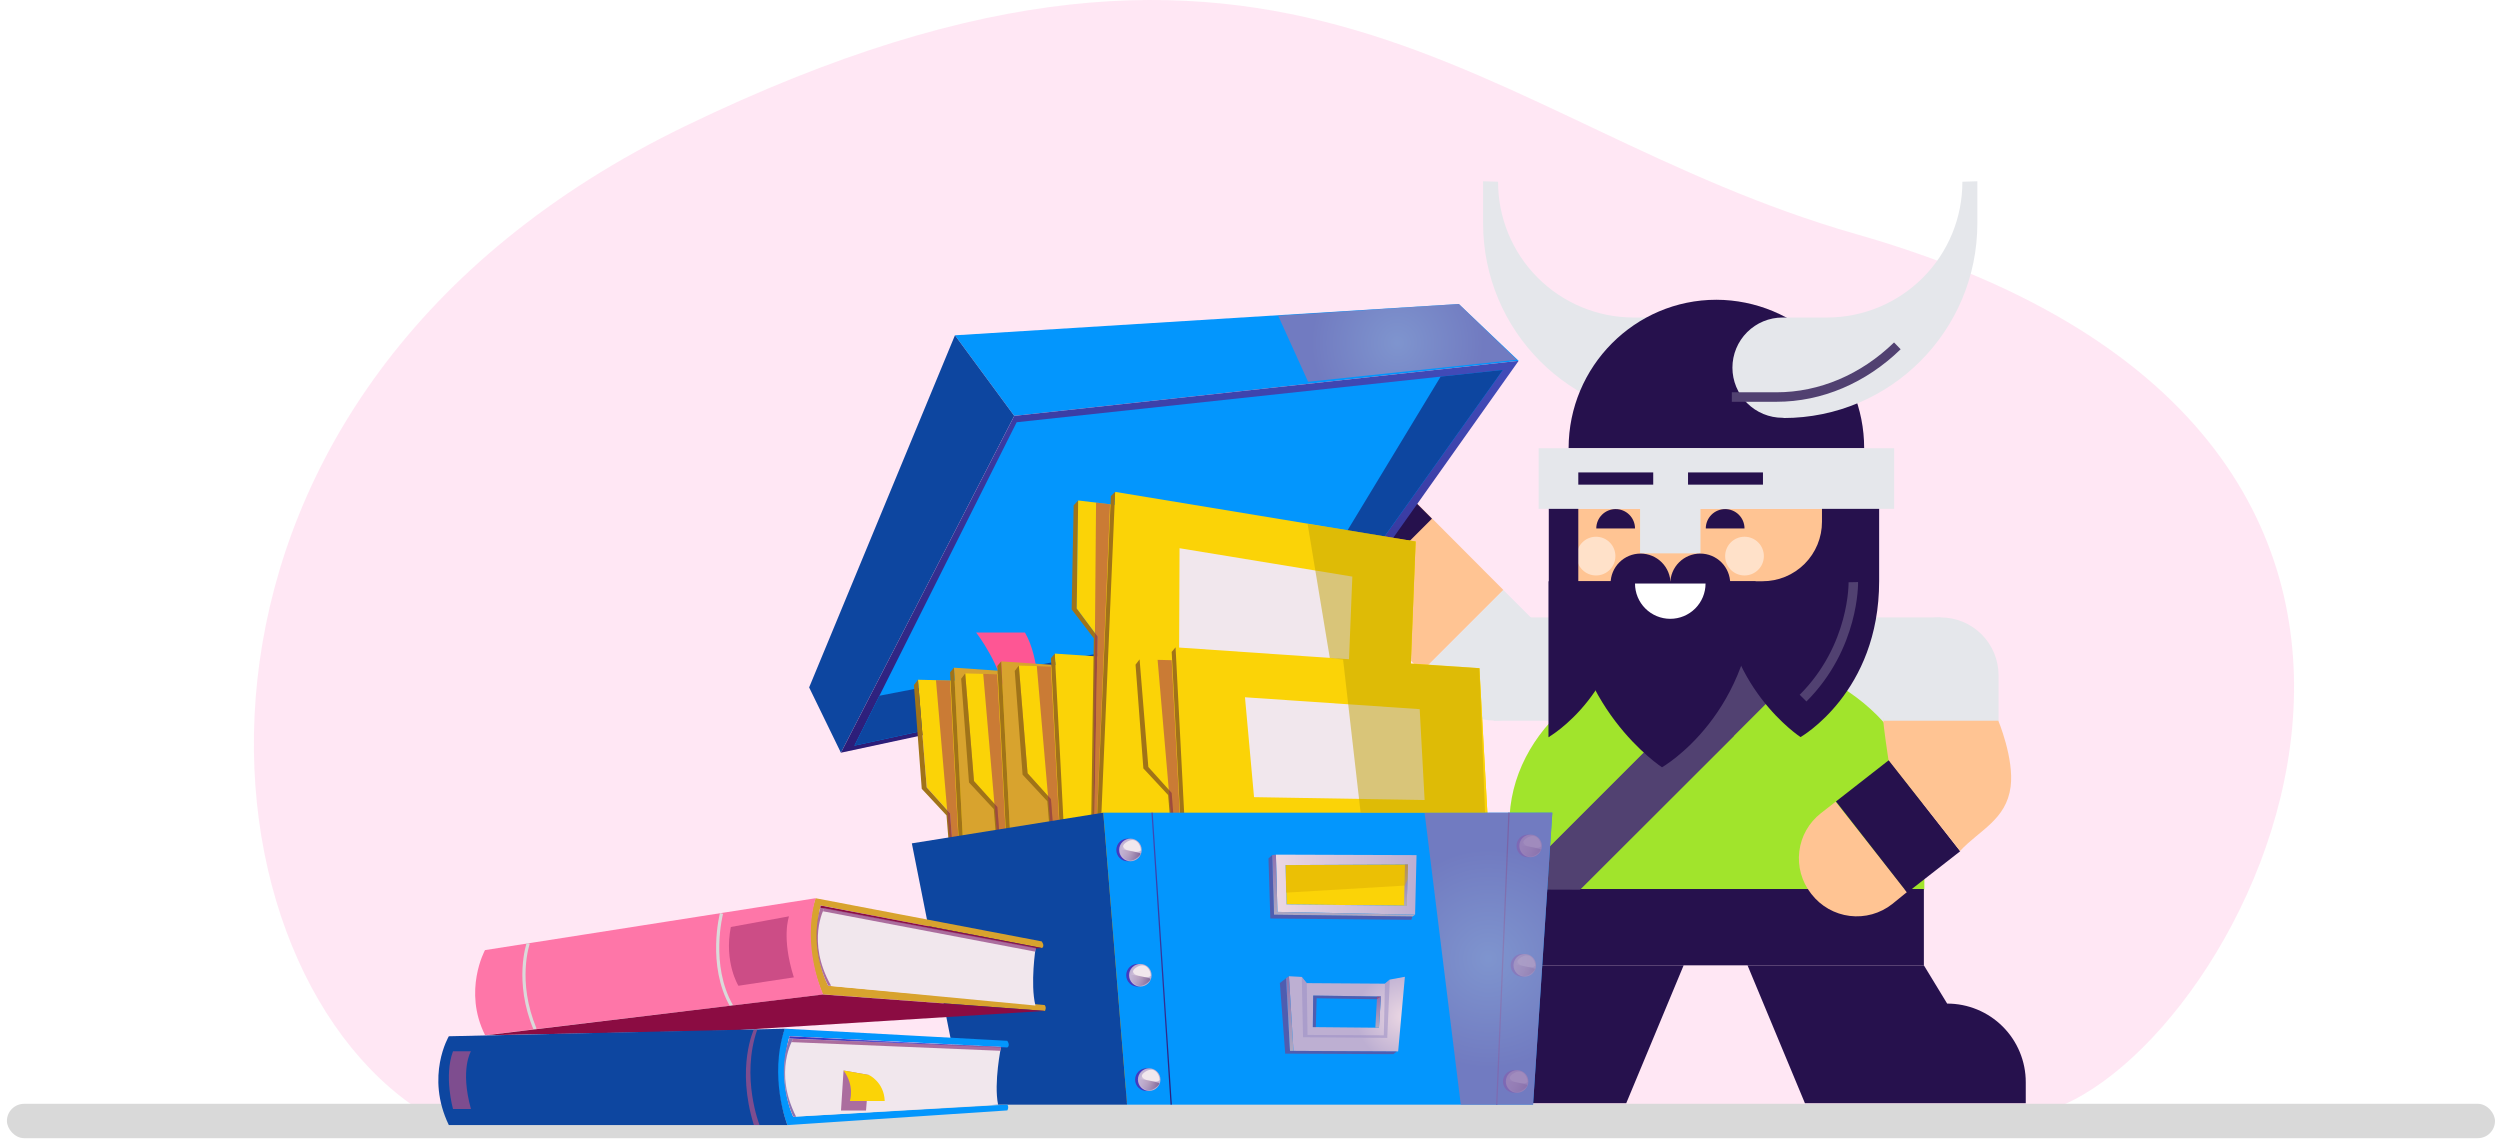
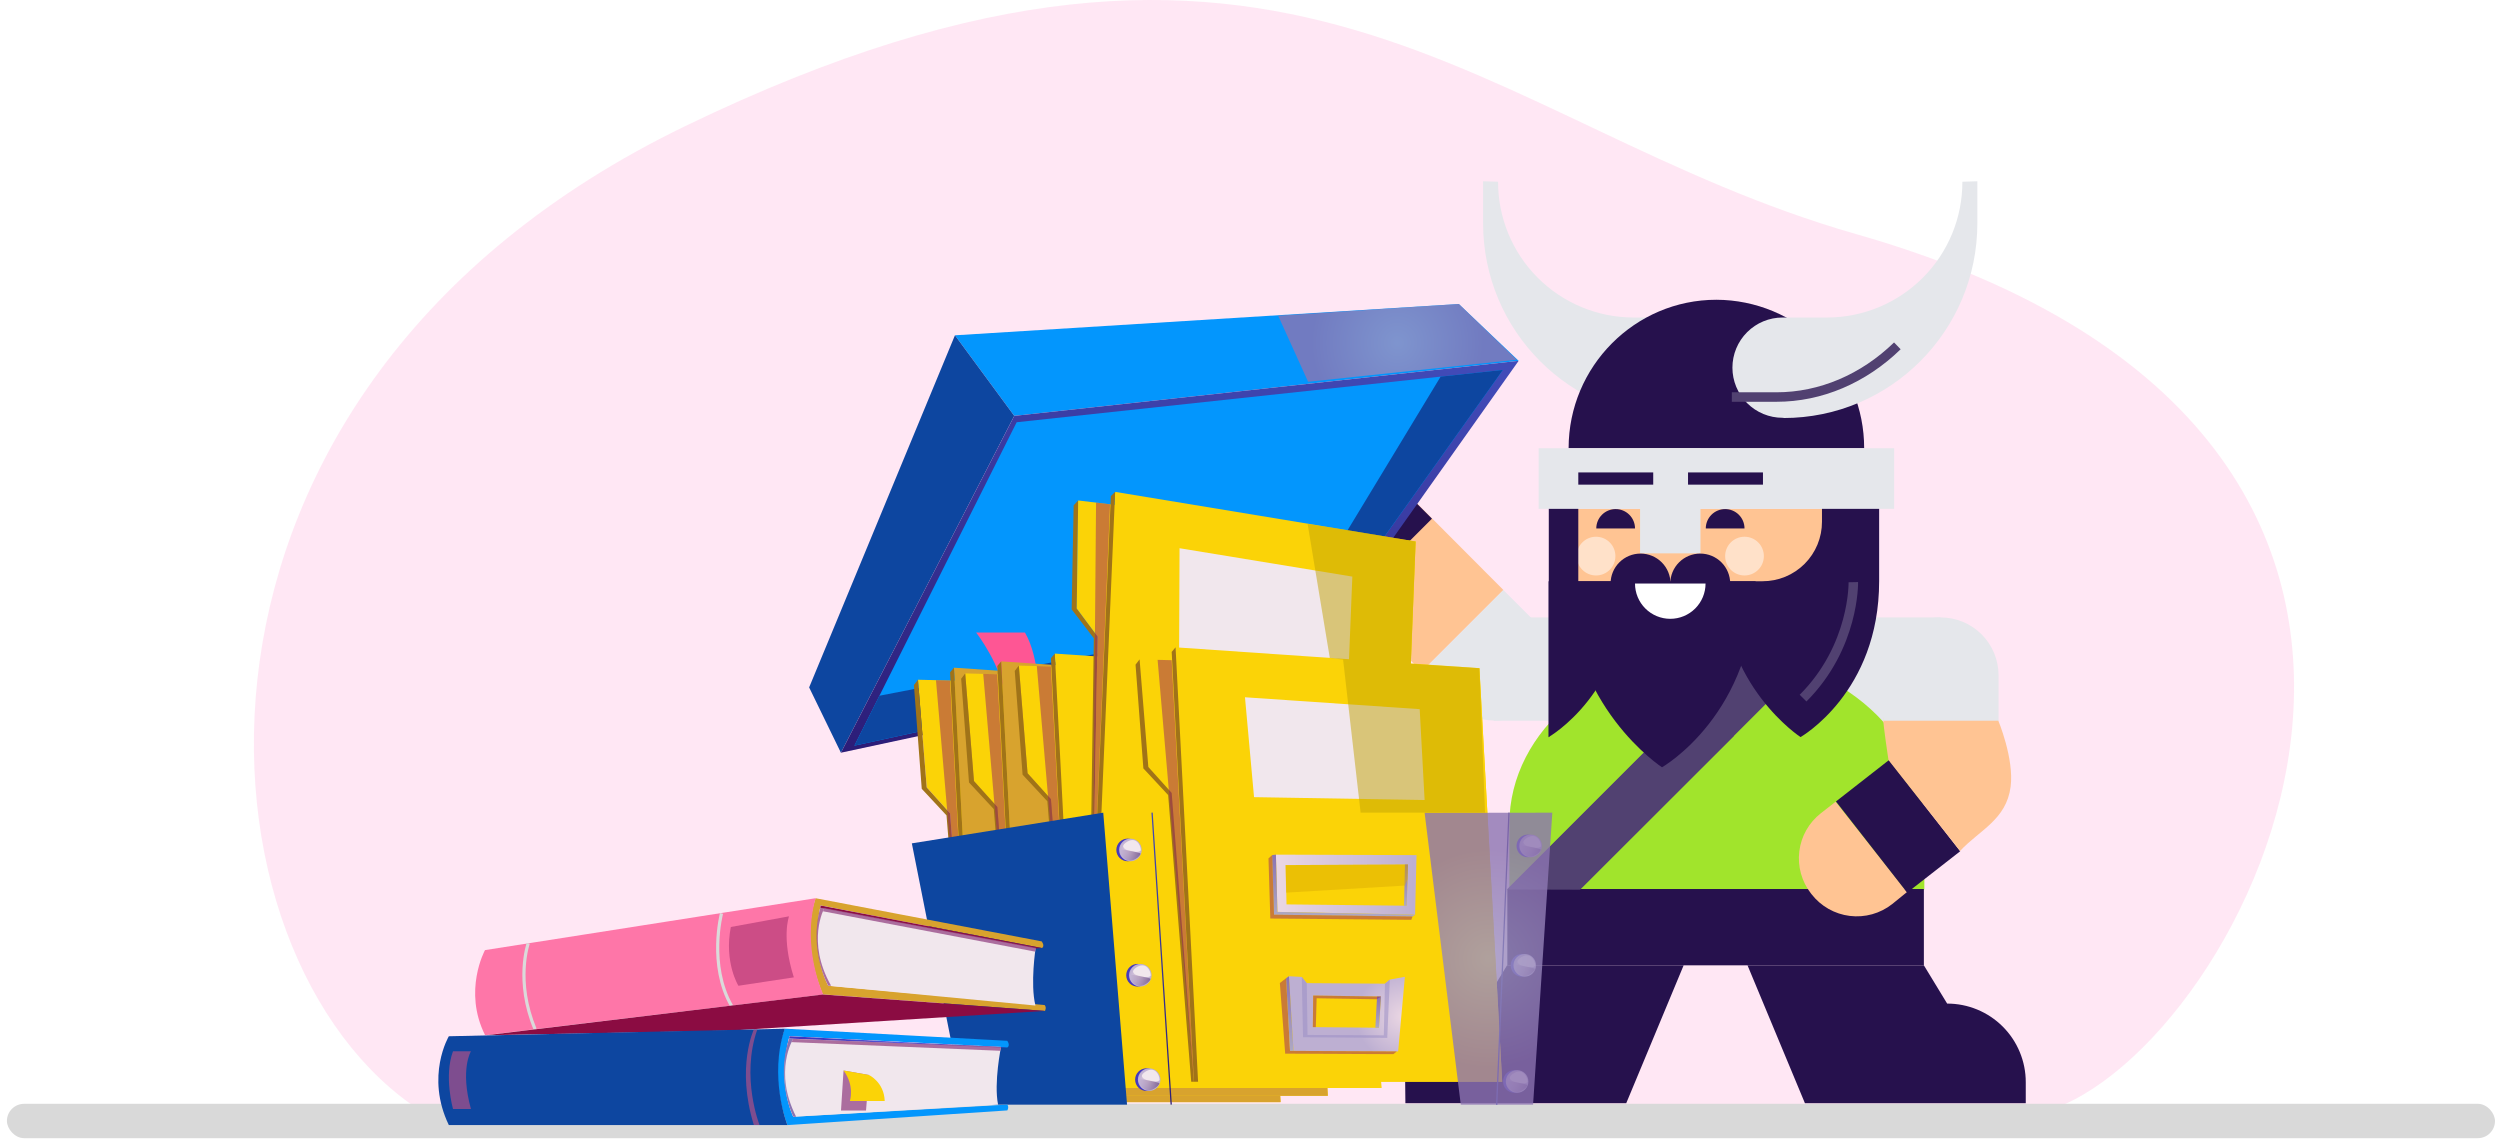
<svg xmlns="http://www.w3.org/2000/svg" width="341" height="156" viewBox="0 0 341 156" fill="none">
  <path d="M253.203 31.939C201.669 17.237 175.804 -22.645 93.467 17.199C18.855 53.304 25.227 131.008 57.585 151.645C141.548 151.645 278.978 151.585 278.978 151.585C305.808 143.971 350.523 59.705 253.203 31.939Z" fill="#FFA2D4" fill-opacity="0.25" />
  <rect x="0.943" y="150.56" width="339.374" height="4.687" rx="2.344" fill="#D9D9D9" />
  <g clip-path="url(#clip0_1327_14852)">
    <path d="M205.062 80.475L193.93 91.607L175.881 73.558C174.416 72.088 173.593 70.098 173.593 68.023C173.593 65.948 174.416 63.958 175.881 62.489L175.975 62.395C177.444 60.93 179.434 60.107 181.509 60.107C183.584 60.107 185.574 60.93 187.044 62.395L205.062 80.475Z" fill="#FFC493" />
    <path d="M188.826 64.252L195.319 70.745L184.179 81.884L177.687 75.392L188.826 64.252Z" fill="#26114D" />
    <path d="M209.431 84.847C210.908 86.323 211.737 88.325 211.737 90.413C211.737 92.5 210.908 94.502 209.431 95.978C207.955 97.455 205.953 98.284 203.866 98.284C201.778 98.284 199.776 97.455 198.3 95.978L193.929 91.608L205.061 80.476L209.431 84.847Z" fill="#E5E7EB" />
    <path d="M191.665 147.612C191.664 146.203 191.941 144.808 192.479 143.507C193.018 142.206 193.808 141.023 194.804 140.028C195.799 139.032 196.982 138.242 198.283 137.703C199.584 137.165 200.979 136.888 202.388 136.889L205.564 131.669H229.65L221.821 150.473H191.696L191.665 147.612Z" fill="#26114D" />
    <path d="M276.314 147.612C276.315 146.203 276.038 144.808 275.5 143.507C274.961 142.206 274.172 141.023 273.176 140.028C272.18 139.032 270.997 138.242 269.696 137.703C268.395 137.165 267 136.888 265.592 136.889L262.416 131.669H238.36L246.19 150.473H276.314V147.612Z" fill="#26114D" />
    <path d="M203.739 84.217H264.711V98.305H203.739V84.217Z" fill="#E5E7EB" />
    <path d="M205.879 112.392C205.879 99.5 218.552 89.06 234.18 89.06C249.808 89.06 262.48 99.5 262.48 112.392V121.323H205.879V112.392Z" fill="#A1E42C" />
    <path d="M262.416 131.669H205.601V121.261H262.416V131.669Z" fill="#26114D" />
    <path d="M226.473 100.412L205.594 121.291L215.53 121.322L236.536 100.349L226.473 100.412Z" fill="#514171" />
    <path d="M236.254 90.633L205.595 121.292L215.532 121.323L246.316 90.57L236.254 90.633Z" fill="#514171" />
    <path d="M228.739 57.019C214.117 57.019 202.294 45.101 202.294 30.448V24.725L204.337 24.788C204.33 29.686 206.266 34.387 209.72 37.859C213.175 41.331 217.866 43.291 222.764 43.309H228.739" fill="#E5E7EB" />
    <path d="M215.218 69.408H253.046V79.596H215.218V69.408Z" fill="#FFC493" />
    <path d="M217.699 78.494C216.241 78.494 215.058 77.312 215.058 75.853C215.058 74.394 216.241 73.211 217.699 73.211C219.158 73.211 220.341 74.394 220.341 75.853C220.341 77.312 219.158 78.494 217.699 78.494Z" fill="#FFE1C9" />
    <path d="M223.016 72.081C223.016 71.38 222.737 70.708 222.242 70.213C221.747 69.718 221.075 69.439 220.374 69.439C219.674 69.439 219.002 69.718 218.507 70.213C218.011 70.708 217.733 71.38 217.733 72.081H223.016Z" fill="#26114D" />
    <path d="M237.951 72.081C237.951 71.38 237.673 70.708 237.178 70.213C236.682 69.718 236.01 69.439 235.31 69.439C234.609 69.439 233.937 69.718 233.442 70.213C232.947 70.708 232.668 71.38 232.668 72.081H237.951Z" fill="#26114D" />
    <path d="M254.271 61.137C254.281 55.78 252.163 50.638 248.384 46.841C244.604 43.044 239.472 40.903 234.115 40.887C223.015 40.887 213.959 49.974 213.959 61.137H254.271Z" fill="#26114D" />
    <path d="M223.706 61.138H231.944V75.477H223.706V61.138Z" fill="#E5E7EB" />
    <path d="M236.001 79.595C236.001 78.511 235.57 77.471 234.804 76.705C234.037 75.938 232.997 75.507 231.913 75.507C230.829 75.507 229.789 75.938 229.023 76.705C228.256 77.471 227.825 78.511 227.825 79.595H236.001Z" fill="#26114D" />
    <path d="M227.858 79.595C227.858 78.511 227.428 77.471 226.661 76.705C225.894 75.938 224.855 75.507 223.771 75.507C222.686 75.507 221.647 75.938 220.88 76.705C220.113 77.471 219.683 78.511 219.683 79.595H227.858Z" fill="#26114D" />
    <path d="M237.951 78.494C236.492 78.494 235.31 77.312 235.31 75.853C235.31 74.394 236.492 73.211 237.951 73.211C239.41 73.211 240.592 74.394 240.592 75.853C240.592 77.312 239.41 78.494 237.951 78.494Z" fill="#FFE1C9" />
    <path d="M211.255 100.6V68.966H215.28V90.946L211.255 100.6Z" fill="#26114D" />
    <path d="M213.929 79.282C213.929 96.325 226.695 104.658 226.695 104.658C226.695 104.658 239.462 97.394 239.462 79.282H213.929Z" fill="#26114D" />
    <path d="M248.517 71.168V65.382H256.315V79.281C256.315 94.469 245.593 100.537 245.593 100.537C245.593 100.537 234.87 93.557 234.87 79.281H240.404C241.47 79.283 242.527 79.076 243.512 78.669C244.498 78.262 245.393 77.665 246.147 76.911C246.901 76.157 247.499 75.261 247.905 74.276C248.312 73.29 248.52 72.234 248.517 71.168Z" fill="#26114D" />
    <path d="M221.952 79.282C221.952 94.47 211.229 100.539 211.229 100.539V79.282H221.952Z" fill="#26114D" />
    <path d="M252.794 79.407C252.794 79.407 252.983 88.18 245.939 95.224" stroke="#514171" stroke-width="1.296" stroke-miterlimit="10" />
    <path d="M223.015 79.596C223.015 80.872 223.522 82.095 224.424 82.998C225.326 83.9 226.55 84.407 227.826 84.407C229.102 84.407 230.326 83.9 231.228 82.998C232.13 82.095 232.637 80.872 232.637 79.596H223.015Z" fill="white" />
    <path d="M209.872 61.138H258.36V69.408H209.872V61.138Z" fill="#E5E7EB" />
    <path d="M230.248 64.439H240.468V66.106H230.248V64.439Z" fill="#26114D" />
    <path d="M215.28 64.439H225.5V66.106H215.28V64.439Z" fill="#26114D" />
    <path d="M243.141 43.309H249.241C251.667 43.302 254.068 42.819 256.307 41.884C258.546 40.95 260.579 39.584 262.29 37.864C264.002 36.145 265.357 34.105 266.28 31.861C267.202 29.617 267.674 27.213 267.668 24.788L269.712 24.725V30.448C269.712 45.132 257.857 57.019 243.267 57.019V56.987H243.141C241.327 56.987 239.587 56.267 238.305 54.984C237.022 53.701 236.302 51.962 236.302 50.148C236.302 48.334 237.022 46.594 238.305 45.312C239.587 44.029 241.327 43.309 243.141 43.309Z" fill="#E5E7EB" />
    <path fill-rule="evenodd" clip-rule="evenodd" d="M258.347 46.71C253.835 51.099 248.145 53.508 242.322 53.508H236.221V54.803H242.322C248.51 54.803 254.517 52.243 259.25 47.639L258.347 46.71Z" fill="#514171" />
    <g filter="url(#filter0_d_1327_14852)">
      <path d="M250.373 109.358L260.119 121.674L258.086 123.323C257.276 123.959 256.349 124.428 255.358 124.704C254.367 124.98 253.331 125.057 252.31 124.931C251.289 124.806 250.302 124.479 249.407 123.971C248.513 123.463 247.727 122.784 247.096 121.971L247.018 121.872C245.745 120.242 245.172 118.173 245.425 116.12C245.677 114.067 246.735 112.199 248.365 110.926L250.373 109.358Z" fill="#FFC493" />
      <path d="M250.424 109.32L257.661 103.668L267.374 116.107L260.137 121.758L250.424 109.32Z" fill="#26114D" />
      <path d="M267.348 116.078L257.589 103.67C257.589 103.67 256.864 98.945 256.865 97.991C256.865 97.037 272.532 98.201 272.532 98.201C272.532 98.201 274.748 103.464 274.249 107.306C273.66 111.838 269.971 113.236 267.348 116.078Z" fill="#FFC493" />
    </g>
    <path d="M256.819 92.11C256.819 90.017 257.65 88.009 259.13 86.529C260.61 85.049 262.618 84.217 264.711 84.217C266.805 84.217 268.812 85.049 270.292 86.529C271.772 88.009 272.604 90.017 272.604 92.11V98.305H256.856L256.825 92.11H256.819Z" fill="#E5E7EB" />
    <g filter="url(#filter1_d_1327_14852)">
      <path d="M181.728 76.451C183.888 76.451 185.96 75.593 187.487 74.066C189.015 72.538 189.873 70.467 189.873 68.307C189.873 66.147 189.015 64.075 187.487 62.548C185.96 61.021 183.888 60.163 181.728 60.163V76.451Z" fill="#FFC493" />
    </g>
    <path d="M181.727 60.163C179.571 60.163 177.504 61.019 175.979 62.543C174.455 64.068 173.599 66.135 173.599 68.291C173.599 70.447 174.455 72.514 175.979 74.039C177.504 75.563 179.571 76.42 181.727 76.42V60.163Z" fill="#FFC493" />
  </g>
  <g clip-path="url(#clip1_1327_14852)">
    <path fill-rule="evenodd" clip-rule="evenodd" d="M130.255 45.735L138.346 56.725L207.141 49.216L198.981 41.465L130.255 45.735Z" fill="#0396FD" />
    <path fill-rule="evenodd" clip-rule="evenodd" d="M130.255 45.735L110.367 93.762L114.7 102.671L138.346 56.725L130.255 45.735Z" fill="#0D46A0" />
    <path fill-rule="evenodd" clip-rule="evenodd" d="M114.7 102.671L179.064 88.847L207.141 49.216L138.345 56.725L114.7 102.671Z" fill="url(#paint0_linear_1327_14852)" />
    <path fill-rule="evenodd" clip-rule="evenodd" d="M138.673 57.592L116.538 101.706L178.111 88.277L204.997 50.456L138.673 57.592Z" fill="#0396FD" />
    <path fill-rule="evenodd" clip-rule="evenodd" d="M176.801 83.896L119.951 94.899L116.538 101.706L178.111 88.277L204.997 50.456L196.502 51.372L176.801 83.896Z" fill="#0D46A0" />
    <path fill-rule="evenodd" clip-rule="evenodd" d="M132.625 150.328L129.588 110.939L126.404 107.4L125.213 92.714L171.563 93.921L174.669 150.328H132.625Z" fill="#FBD307" />
    <path fill-rule="evenodd" clip-rule="evenodd" d="M174.669 150.328L171.563 93.921L130.12 91.072L133.189 150.328H174.669Z" fill="#D8A32E" />
    <path fill-rule="evenodd" clip-rule="evenodd" d="M130.12 91.072L129.588 91.7L132.624 150.328H133.189L130.12 91.072Z" fill="#A07318" />
    <path fill-rule="evenodd" clip-rule="evenodd" d="M125.213 92.714L124.657 93.441L125.725 107.593L129.105 111.222L132.252 150.328H132.624L129.588 110.939L126.404 107.4L125.213 92.714Z" fill="#A07318" />
    <g style="mix-blend-mode:multiply" opacity="0.5">
      <path fill-rule="evenodd" clip-rule="evenodd" d="M127.665 92.78L132.624 150.328L129.588 92.829L127.665 92.78Z" fill="#9A2463" />
    </g>
    <path fill-rule="evenodd" clip-rule="evenodd" d="M163.419 99.509L139.589 97.892L140.821 111.51L164.09 111.904L163.419 99.509Z" fill="#F1E7ED" />
    <path fill-rule="evenodd" clip-rule="evenodd" d="M139.066 149.466L136.034 110.077L132.85 106.538L131.655 91.853L178.008 93.06L181.114 149.466H139.066Z" fill="#FBD307" />
    <path fill-rule="evenodd" clip-rule="evenodd" d="M141.64 95.445C141.64 95.445 141.873 89.853 139.807 86.281H133.145C133.145 86.281 136.766 90.896 137.2 95.609L141.64 95.445Z" fill="#FE5694" />
    <path fill-rule="evenodd" clip-rule="evenodd" d="M181.114 149.466L178.008 93.06L136.562 90.21L139.635 149.466H181.114Z" fill="#D8A32E" />
    <path fill-rule="evenodd" clip-rule="evenodd" d="M136.562 90.21L136.034 90.839L139.066 149.466H139.635L136.562 90.21Z" fill="#A07318" />
    <path fill-rule="evenodd" clip-rule="evenodd" d="M131.655 91.853L131.103 92.579L132.171 106.731L135.551 110.36L138.698 149.466H139.066L136.034 110.077L132.85 106.538L131.655 91.853Z" fill="#A07318" />
    <g style="mix-blend-mode:multiply" opacity="0.5">
      <path fill-rule="evenodd" clip-rule="evenodd" d="M134.11 91.918L139.066 149.466L136.034 91.967L134.11 91.918Z" fill="#9A2463" />
    </g>
    <path fill-rule="evenodd" clip-rule="evenodd" d="M169.861 98.647L146.031 97.03L147.267 110.648L170.532 111.042L169.861 98.647Z" fill="#F1E7ED" />
    <path fill-rule="evenodd" clip-rule="evenodd" d="M146.379 148.403L143.347 109.01L140.159 105.471L138.968 90.789L185.317 91.996L188.423 148.403H146.379Z" fill="#FBD307" />
    <path fill-rule="evenodd" clip-rule="evenodd" d="M188.423 148.403L185.317 91.996L143.874 89.147L146.943 148.403H188.423Z" fill="#FBD307" />
    <path fill-rule="evenodd" clip-rule="evenodd" d="M143.874 89.147L143.346 89.775L146.379 148.403H146.943L143.874 89.147Z" fill="#A07318" />
    <path fill-rule="evenodd" clip-rule="evenodd" d="M138.968 90.789L138.411 91.516L139.479 105.664L142.859 109.297L146.011 148.403H146.379L143.346 109.01L140.159 105.471L138.968 90.789Z" fill="#A07318" />
    <g style="mix-blend-mode:multiply" opacity="0.5">
      <path fill-rule="evenodd" clip-rule="evenodd" d="M141.419 90.851L146.379 148.403L143.346 90.904L141.419 90.851Z" fill="#9A2463" />
    </g>
    <path fill-rule="evenodd" clip-rule="evenodd" d="M177.173 97.58L153.344 95.962L154.576 109.581L177.844 109.975L177.173 97.58Z" fill="#F1E7ED" />
    <path fill-rule="evenodd" clip-rule="evenodd" d="M147.062 68.262L146.444 68.931L146.174 83.12L149.194 87.053L148.642 126.282L149.01 126.319L149.706 86.815L146.866 82.993L147.062 68.262Z" fill="#A07318" />
    <path fill-rule="evenodd" clip-rule="evenodd" d="M149.01 126.319L149.706 86.815L146.866 82.993L147.062 68.262L193.092 73.862L190.866 130.309L149.01 126.319Z" fill="#FBD307" />
    <path fill-rule="evenodd" clip-rule="evenodd" d="M190.866 130.309L193.093 73.862L152.104 67.092L149.575 126.372L190.866 130.309Z" fill="#FBD307" />
    <path fill-rule="evenodd" clip-rule="evenodd" d="M152.104 67.092L151.519 67.667L149.01 126.319L149.575 126.372L152.104 67.092Z" fill="#A07318" />
    <g style="mix-blend-mode:multiply" opacity="0.5">
      <path fill-rule="evenodd" clip-rule="evenodd" d="M149.501 68.558L149.01 126.319L151.412 68.792L149.501 68.558Z" fill="#9A2463" />
    </g>
    <path fill-rule="evenodd" clip-rule="evenodd" d="M184.458 78.649L160.89 74.777L160.833 88.453L183.959 91.052L184.458 78.649Z" fill="#F1E7ED" />
    <path fill-rule="evenodd" clip-rule="evenodd" d="M162.851 147.549L159.818 108.156L156.634 104.617L155.439 89.935L201.793 91.142L204.899 147.549H162.851Z" fill="#FBD307" />
    <path fill-rule="evenodd" clip-rule="evenodd" d="M204.899 147.549L201.792 91.142L160.346 88.293L163.419 147.549H204.899Z" fill="#FBD307" />
    <path fill-rule="evenodd" clip-rule="evenodd" d="M160.346 88.293L159.818 88.921L162.85 147.549H163.419L160.346 88.293Z" fill="#A07318" />
    <path fill-rule="evenodd" clip-rule="evenodd" d="M155.439 89.935L154.887 90.662L155.955 104.81L159.335 108.443L162.482 147.549H162.85L159.818 108.156L156.634 104.617L155.439 89.935Z" fill="#A07318" />
    <g style="mix-blend-mode:multiply" opacity="0.5">
      <path fill-rule="evenodd" clip-rule="evenodd" d="M157.895 90.001L162.85 147.549L159.818 90.05L157.895 90.001Z" fill="#9A2463" />
    </g>
    <path fill-rule="evenodd" clip-rule="evenodd" d="M193.645 96.73L169.815 95.108L171.051 108.731L194.316 109.121L193.645 96.73Z" fill="#F1E7ED" />
-     <path fill-rule="evenodd" clip-rule="evenodd" d="M150.483 110.849L153.729 150.673H209.11L211.737 110.849H150.483ZM191.869 123.544L175.483 123.363L175.356 118.001L192.049 117.923L191.869 123.544Z" fill="#0396FD" />
    <path fill-rule="evenodd" clip-rule="evenodd" d="M124.375 115.033L150.483 110.849L153.729 150.673H131.454L124.375 115.033Z" fill="#0D46A0" />
    <path d="M157.23 110.838L157.055 110.849L159.663 150.673L159.839 150.662L157.23 110.838Z" fill="url(#paint1_linear_1327_14852)" />
    <path d="M205.733 110.851L204.062 150.676L204.238 150.684L205.909 110.858L205.733 110.851Z" fill="url(#paint2_linear_1327_14852)" />
    <path fill-rule="evenodd" clip-rule="evenodd" d="M175.811 133.159L176.433 143.341L190.707 143.415L191.627 133.233L189.565 133.615L188.902 134.173L178.237 134.099L177.558 133.253L175.807 133.155L175.811 133.159ZM188.362 135.93L188.092 140.184L179.068 140.097L179.117 135.791L188.358 135.926L188.362 135.93Z" fill="url(#paint3_radial_1327_14852)" />
    <g style="mix-blend-mode:multiply" opacity="0.5">
      <path fill-rule="evenodd" clip-rule="evenodd" d="M177.562 133.258L177.734 141.481L189.221 141.567L189.569 133.615L188.906 134.173L188.75 141.218L178.348 141.165L178.245 134.099L177.566 133.253L177.562 133.258Z" fill="#978BC3" />
    </g>
    <g style="mix-blend-mode:multiply" opacity="0.5">
      <path fill-rule="evenodd" clip-rule="evenodd" d="M175.422 133.43L174.571 134.082L175.299 143.718L190.06 143.788L190.518 143.414L175.958 143.341L175.422 133.43Z" fill="#9A2463" />
    </g>
    <path fill-rule="evenodd" clip-rule="evenodd" d="M188.362 135.93H187.83L187.597 140.179L188.092 140.188L188.362 135.93Z" fill="url(#paint4_linear_1327_14852)" />
    <g style="mix-blend-mode:multiply" opacity="0.5">
      <path fill-rule="evenodd" clip-rule="evenodd" d="M188.362 135.93L179.473 135.799L179.121 135.794L179.072 140.101L179.477 140.105L179.592 136.164L187.809 136.304L188.362 135.93Z" fill="#9A2463" />
    </g>
    <path fill-rule="evenodd" clip-rule="evenodd" d="M175.811 133.159L175.422 133.43L175.958 143.341H176.433L175.811 133.159Z" fill="url(#paint5_linear_1327_14852)" />
    <path d="M153.806 117.476C154.656 117.476 155.345 116.784 155.345 115.932C155.345 115.079 154.656 114.388 153.806 114.388C152.956 114.388 152.268 115.079 152.268 115.932C152.268 116.784 152.956 117.476 153.806 117.476Z" fill="url(#paint6_radial_1327_14852)" />
    <path d="M154.191 117.476C155.041 117.476 155.73 116.784 155.73 115.932C155.73 115.079 155.041 114.388 154.191 114.388C153.341 114.388 152.652 115.079 152.652 115.932C152.652 116.784 153.341 117.476 154.191 117.476Z" fill="url(#paint7_radial_1327_14852)" />
    <path d="M153.508 114.975C152.173 115.985 155.615 116.543 155.611 115.936C155.607 115.328 154.94 113.891 153.508 114.975Z" fill="#F1E7ED" />
    <path style="mix-blend-mode:multiply" opacity="0.5" d="M155.509 116.376C155.283 116.298 152.918 115.715 152.791 115.936C152.664 116.158 153.143 117.221 153.953 117.381C154.764 117.541 155.828 116.486 155.509 116.376Z" fill="url(#paint8_linear_1327_14852)" />
    <path d="M157.907 147.261C157.907 148.115 157.215 148.805 156.368 148.805C155.521 148.805 154.83 148.111 154.83 147.261C154.83 146.412 155.521 145.718 156.368 145.718C157.215 145.718 157.907 146.412 157.907 147.261Z" fill="url(#paint9_radial_1327_14852)" />
    <path d="M158.287 147.261C158.287 148.115 157.596 148.805 156.749 148.805C155.902 148.805 155.21 148.111 155.21 147.261C155.21 146.412 155.902 145.718 156.749 145.718C157.596 145.718 158.287 146.412 158.287 147.261Z" fill="url(#paint10_radial_1327_14852)" />
    <path d="M156.066 146.301C154.732 147.311 158.173 147.869 158.169 147.261C158.165 146.654 157.498 145.217 156.066 146.301Z" fill="#F1E7ED" />
    <path style="mix-blend-mode:multiply" opacity="0.5" d="M158.067 147.701C157.842 147.623 155.476 147.04 155.349 147.261C155.222 147.483 155.701 148.546 156.512 148.707C157.322 148.867 158.386 147.812 158.067 147.701Z" fill="url(#paint11_linear_1327_14852)" />
    <path d="M155.157 134.567C156.007 134.567 156.696 133.876 156.696 133.023C156.696 132.171 156.007 131.479 155.157 131.479C154.307 131.479 153.618 132.171 153.618 133.023C153.618 133.876 154.307 134.567 155.157 134.567Z" fill="url(#paint12_radial_1327_14852)" />
    <path d="M155.542 134.567C156.391 134.567 157.08 133.876 157.08 133.023C157.08 132.171 156.391 131.479 155.542 131.479C154.692 131.479 154.003 132.171 154.003 133.023C154.003 133.876 154.692 134.567 155.542 134.567Z" fill="url(#paint13_radial_1327_14852)" />
    <path d="M154.858 132.063C153.524 133.072 156.966 133.631 156.962 133.023C156.957 132.416 156.29 130.979 154.858 132.063Z" fill="#F1E7ED" />
    <path style="mix-blend-mode:multiply" opacity="0.5" d="M156.859 133.462C156.634 133.384 154.269 132.801 154.142 133.023C154.015 133.245 154.494 134.308 155.304 134.468C156.114 134.628 157.178 133.573 156.859 133.462Z" fill="url(#paint14_linear_1327_14852)" />
    <path d="M207.595 133.212C208.445 133.212 209.134 132.521 209.134 131.668C209.134 130.816 208.445 130.125 207.595 130.125C206.746 130.125 206.057 130.816 206.057 131.668C206.057 132.521 206.746 133.212 207.595 133.212Z" fill="url(#paint15_radial_1327_14852)" />
    <path d="M207.976 133.212C208.826 133.212 209.514 132.521 209.514 131.668C209.514 130.816 208.826 130.125 207.976 130.125C207.126 130.125 206.437 130.816 206.437 131.668C206.437 132.521 207.126 133.212 207.976 133.212Z" fill="url(#paint16_radial_1327_14852)" />
    <path d="M207.297 130.711C205.962 131.721 209.404 132.28 209.4 131.672C209.396 131.065 208.729 129.628 207.297 130.711Z" fill="#F1E7ED" />
    <path style="mix-blend-mode:multiply" opacity="0.5" d="M209.298 132.112C209.073 132.034 206.707 131.451 206.58 131.673C206.453 131.894 206.932 132.958 207.743 133.118C208.553 133.278 209.617 132.223 209.298 132.112Z" fill="url(#paint17_linear_1327_14852)" />
    <path d="M206.548 149.056C207.398 149.056 208.087 148.365 208.087 147.512C208.087 146.659 207.398 145.968 206.548 145.968C205.698 145.968 205.009 146.659 205.009 147.512C205.009 148.365 205.698 149.056 206.548 149.056Z" fill="url(#paint18_radial_1327_14852)" />
    <path d="M206.933 149.056C207.783 149.056 208.471 148.365 208.471 147.512C208.471 146.659 207.783 145.968 206.933 145.968C206.083 145.968 205.394 146.659 205.394 147.512C205.394 148.365 206.083 149.056 206.933 149.056Z" fill="url(#paint19_radial_1327_14852)" />
    <path d="M206.249 146.555C204.915 147.565 208.357 148.124 208.353 147.516C208.349 146.908 207.682 145.471 206.249 146.555Z" fill="#F1E7ED" />
    <path style="mix-blend-mode:multiply" opacity="0.5" d="M208.25 147.951C208.025 147.873 205.66 147.29 205.533 147.512C205.406 147.734 205.885 148.797 206.695 148.957C207.505 149.117 208.569 148.062 208.25 147.951Z" fill="url(#paint20_linear_1327_14852)" />
    <path d="M208.394 116.925C209.243 116.925 209.932 116.234 209.932 115.382C209.932 114.529 209.243 113.838 208.394 113.838C207.544 113.838 206.855 114.529 206.855 115.382C206.855 116.234 207.544 116.925 208.394 116.925Z" fill="url(#paint21_radial_1327_14852)" />
    <path d="M208.774 116.925C209.624 116.925 210.313 116.234 210.313 115.382C210.313 114.529 209.624 113.838 208.774 113.838C207.924 113.838 207.235 114.529 207.235 115.382C207.235 116.234 207.924 116.925 208.774 116.925Z" fill="url(#paint22_radial_1327_14852)" />
    <path d="M208.095 114.425C206.761 115.435 210.202 115.993 210.198 115.386C210.194 114.778 209.527 113.341 208.095 114.425Z" fill="#F1E7ED" />
    <path style="mix-blend-mode:multiply" opacity="0.5" d="M210.096 115.825C209.871 115.747 207.506 115.164 207.379 115.386C207.252 115.608 207.731 116.671 208.541 116.831C209.351 116.991 210.415 115.936 210.096 115.825Z" fill="url(#paint23_linear_1327_14852)" />
    <path d="M174.035 116.572L174.243 124.381L193.019 124.763L193.215 116.638L174.039 116.572H174.035ZM191.869 123.539L175.483 123.359L175.356 117.997L192.049 117.919L191.869 123.539Z" fill="url(#paint24_linear_1327_14852)" />
    <path d="M174.035 116.572L173.519 116.638L173.777 124.767L192.667 125.013L193.019 124.767L174.243 124.385L174.035 116.572Z" fill="url(#paint25_linear_1327_14852)" />
    <path d="M192.049 117.919L191.631 117.923L191.513 123.544H191.869L192.049 117.919Z" fill="url(#paint26_linear_1327_14852)" />
    <g style="mix-blend-mode:multiply" opacity="0.5">
      <path d="M173.519 116.638L173.02 117.085L173.269 125.288L192.503 125.465L192.667 125.013L173.777 124.767L173.519 116.638Z" fill="#9A2463" />
    </g>
    <g style="mix-blend-mode:multiply" opacity="0.5">
      <path d="M191.988 119.914L191.632 120.793L175.422 121.758L175.356 117.997L192.049 117.919L191.988 119.914Z" fill="#DCAD04" />
    </g>
    <path style="mix-blend-mode:multiply" opacity="0.8" fill-rule="evenodd" clip-rule="evenodd" d="M211.737 110.849L194.316 110.874L199.251 150.673H209.11L211.737 110.849Z" fill="url(#paint27_radial_1327_14852)" />
    <g style="mix-blend-mode:multiply" opacity="0.5">
      <path fill-rule="evenodd" clip-rule="evenodd" d="M178.36 71.473L181.385 89.743L183.197 89.968L185.587 110.845H202.558L201.789 91.142L192.434 90.531L193.093 73.862C187.1 72.875 182.725 72.094 178.36 71.473Z" fill="#C1A306" />
    </g>
    <path style="mix-blend-mode:multiply" opacity="0.8" fill-rule="evenodd" clip-rule="evenodd" d="M174.342 43.066L178.426 52.074L206.871 49.064L198.982 41.465L174.342 43.066Z" fill="url(#paint28_radial_1327_14852)" />
    <path fill-rule="evenodd" clip-rule="evenodd" d="M142.532 137.888C142.532 137.888 142.79 137.437 142.495 137.092L112.977 134.46C112.977 134.46 110.542 129.899 111.934 123.515L142.127 129.312C142.127 129.312 142.569 129.061 142.082 128.404L111.25 122.517C111.25 122.517 109.012 127.887 112.22 135.634L142.536 137.888H142.532Z" fill="#D8A32E" />
    <path fill-rule="evenodd" clip-rule="evenodd" d="M141.267 129.271C141.267 129.271 140.498 134.185 141.235 137.157L112.973 134.46C112.973 134.46 110.428 130.145 111.93 123.515L141.267 129.271Z" fill="#F1E7ED" />
    <path fill-rule="evenodd" clip-rule="evenodd" d="M142.123 129.312L141.247 129.365L111.885 123.831L111.93 123.515L142.123 129.312Z" fill="#8B0C42" />
    <g style="mix-blend-mode:multiply" opacity="0.8">
      <path fill-rule="evenodd" clip-rule="evenodd" d="M112.445 123.852C112.445 123.852 109.925 128.409 113.358 134.444L112.977 134.46C112.977 134.46 110.256 129.624 111.889 123.831L112.45 123.856L112.445 123.852Z" fill="#9A4F8B" />
    </g>
    <g style="mix-blend-mode:multiply" opacity="0.8">
      <path fill-rule="evenodd" clip-rule="evenodd" d="M141.267 129.271L141.194 129.805L112.241 124.299L112.445 123.852L141.267 129.271Z" fill="#9A4F8B" />
    </g>
    <path fill-rule="evenodd" clip-rule="evenodd" d="M111.25 122.517L66.153 129.595C66.153 129.595 63.117 135.146 66.17 141.202L112.29 135.651C112.29 135.651 109.298 129.287 111.25 122.513V122.517Z" fill="#FE76A8" />
    <g style="mix-blend-mode:multiply" opacity="0.5">
      <path d="M107.624 124.989C107.624 124.989 106.544 127.822 108.279 133.311L100.721 134.46C100.721 134.46 98.74 131.27 99.685 126.442L107.62 124.989H107.624Z" fill="#9A2463" />
    </g>
    <g style="mix-blend-mode:soft-light">
      <path d="M72.783 140.467L73.184 140.298C70.495 133.844 72.239 128.794 72.255 128.741L71.846 128.593C71.825 128.647 70.025 133.848 72.783 140.462V140.467Z" fill="#DADADA" />
    </g>
    <g style="mix-blend-mode:soft-light">
      <path d="M99.595 137.31L99.972 137.092C96.829 131.591 98.605 124.714 98.626 124.644L98.204 124.533C98.184 124.603 96.367 131.656 99.595 137.314V137.31Z" fill="#DADADA" />
    </g>
    <path fill-rule="evenodd" clip-rule="evenodd" d="M142.532 137.888L99.407 140.582L66.362 141.202L112.232 135.651L142.532 137.888Z" fill="#8B0C42" />
    <path fill-rule="evenodd" clip-rule="evenodd" d="M137.396 151.465C137.396 151.465 137.675 151.026 137.396 150.669L108.21 152.328C108.21 152.328 105.992 147.655 107.686 141.345L137.396 142.877C137.396 142.877 137.85 142.651 137.396 141.965L107.052 140.311C107.052 140.311 104.56 145.57 107.4 153.461L137.396 151.461V151.465Z" fill="#0396FD" />
    <path fill-rule="evenodd" clip-rule="evenodd" d="M136.541 142.799C136.541 142.799 135.538 147.672 136.136 150.673L108.21 152.328C108.21 152.328 105.869 147.898 107.686 141.345L136.541 142.794V142.799Z" fill="#F1E7ED" />
    <path fill-rule="evenodd" clip-rule="evenodd" d="M137.396 142.877L136.516 142.889L107.625 141.657L107.686 141.345L137.396 142.877Z" fill="url(#paint29_radial_1327_14852)" />
    <path fill-rule="evenodd" clip-rule="evenodd" d="M108.185 141.706C108.185 141.706 105.452 146.141 108.595 152.328H108.214C108.214 152.328 105.726 147.368 107.629 141.657L108.185 141.706Z" fill="url(#paint30_radial_1327_14852)" />
    <path fill-rule="evenodd" clip-rule="evenodd" d="M107.052 140.315L61.222 141.345C61.222 141.345 57.993 146.773 61.222 153.461H107.4C107.4 153.461 104.813 146.879 107.052 140.311V140.315Z" fill="#0D46A0" />
    <g style="mix-blend-mode:multiply" opacity="0.8">
      <path fill-rule="evenodd" clip-rule="evenodd" d="M136.541 142.799L136.443 143.328L107.956 142.146L108.185 141.707L136.541 142.799Z" fill="#9A4F8B" />
    </g>
    <g style="mix-blend-mode:multiply" opacity="0.8">
      <path fill-rule="evenodd" clip-rule="evenodd" d="M115.06 146.017L114.712 151.477H118.125L118.514 146.625L115.06 146.017Z" fill="#9A4F8B" />
    </g>
    <path fill-rule="evenodd" clip-rule="evenodd" d="M115.061 146.017L118.514 146.625C118.514 146.625 120.589 147.577 120.675 150.176H115.924C115.924 150.176 116.616 148.095 115.061 146.017Z" fill="#FBD307" />
    <g style="mix-blend-mode:multiply" opacity="0.8">
      <path fill-rule="evenodd" clip-rule="evenodd" d="M64.238 143.39C64.238 143.39 62.732 145.837 64.238 151.268H61.791C61.791 151.268 60.522 146.789 61.791 143.39H64.238Z" fill="#9A4F8B" />
    </g>
    <g style="mix-blend-mode:multiply" opacity="0.8">
      <path fill-rule="evenodd" clip-rule="evenodd" d="M102.829 140.409C102.829 140.409 100.377 145.59 102.829 153.461H103.602C103.602 153.461 101.016 146.933 103.299 140.409H102.829Z" fill="#9A4F8B" />
    </g>
  </g>
  <defs>
    <filter id="filter0_d_1327_14852" x="241.067" y="92.455" width="40.211" height="36.763" filterUnits="userSpaceOnUse" color-interpolation-filters="sRGB">
      <feFlood flood-opacity="0" result="BackgroundImageFix" />
      <feColorMatrix in="SourceAlpha" type="matrix" values="0 0 0 0 0 0 0 0 0 0 0 0 0 0 0 0 0 0 127 0" result="hardAlpha" />
      <feOffset />
      <feGaussianBlur stdDeviation="0.654" />
      <feComposite in2="hardAlpha" operator="out" />
      <feColorMatrix type="matrix" values="0 0 0 0 0 0 0 0 0 0 0 0 0 0 0 0 0 0 0.21 0" />
      <feBlend mode="normal" in2="BackgroundImageFix" result="effect1_dropShadow_1327_14852" />
      <feBlend mode="normal" in="SourceGraphic" in2="effect1_dropShadow_1327_14852" result="shape" />
    </filter>
    <filter id="filter1_d_1327_14852" x="181.729" y="60.163" width="9.452" height="17.596" filterUnits="userSpaceOnUse" color-interpolation-filters="sRGB">
      <feFlood flood-opacity="0" result="BackgroundImageFix" />
      <feColorMatrix in="SourceAlpha" type="matrix" values="0 0 0 0 0 0 0 0 0 0 0 0 0 0 0 0 0 0 127 0" result="hardAlpha" />
      <feOffset dx="0.654" dy="0.654" />
      <feGaussianBlur stdDeviation="0.327" />
      <feComposite in2="hardAlpha" operator="out" />
      <feColorMatrix type="matrix" values="0 0 0 0 0 0 0 0 0 0 0 0 0 0 0 0 0 0 0.18 0" />
      <feBlend mode="normal" in2="BackgroundImageFix" result="effect1_dropShadow_1327_14852" />
      <feBlend mode="normal" in="SourceGraphic" in2="effect1_dropShadow_1327_14852" result="shape" />
    </filter>
    <linearGradient id="paint0_linear_1327_14852" x1="169.94" y1="39.833" x2="151.772" y2="111.985" gradientUnits="userSpaceOnUse">
      <stop offset="0.03" stop-color="#414BB8" />
      <stop offset="1" stop-color="#2C1C77" />
    </linearGradient>
    <linearGradient id="paint1_linear_1327_14852" x1="157.053" y1="130.762" x2="159.836" y2="130.762" gradientUnits="userSpaceOnUse">
      <stop offset="0.03" stop-color="#414BB8" />
      <stop offset="1" stop-color="#2C1C77" />
    </linearGradient>
    <linearGradient id="paint2_linear_1327_14852" x1="204.064" y1="130.761" x2="205.913" y2="130.761" gradientUnits="userSpaceOnUse">
      <stop offset="0.03" stop-color="#414BB8" />
      <stop offset="1" stop-color="#2C1C77" />
    </linearGradient>
    <radialGradient id="paint3_radial_1327_14852" cx="0" cy="0" r="1" gradientUnits="userSpaceOnUse" gradientTransform="translate(191.518 138.661) rotate(-179.549) scale(6.725 6.482)">
      <stop stop-color="#EBD7E3" />
      <stop offset="0.98" stop-color="#BDAFD2" />
    </radialGradient>
    <linearGradient id="paint4_linear_1327_14852" x1="187.981" y1="140.188" x2="187.981" y2="135.93" gradientUnits="userSpaceOnUse">
      <stop stop-color="#AEA8C2" />
      <stop offset="0.98" stop-color="#8C74B1" />
    </linearGradient>
    <linearGradient id="paint5_linear_1327_14852" x1="175.929" y1="143.341" x2="175.929" y2="133.159" gradientUnits="userSpaceOnUse">
      <stop stop-color="#AEA8C2" />
      <stop offset="0.98" stop-color="#8C74B1" />
    </linearGradient>
    <radialGradient id="paint6_radial_1327_14852" cx="0" cy="0" r="1" gradientUnits="userSpaceOnUse" gradientTransform="translate(153.806 115.932) scale(1.539 1.544)">
      <stop stop-color="#515BFF" />
      <stop offset="0.03" stop-color="#515ADD" />
      <stop offset="1" stop-color="#4335BB" />
    </radialGradient>
    <radialGradient id="paint7_radial_1327_14852" cx="0" cy="0" r="1" gradientUnits="userSpaceOnUse" gradientTransform="translate(154.191 115.932) scale(1.539 1.544)">
      <stop stop-color="#EBD7E3" />
      <stop offset="0.98" stop-color="#BDAFD2" />
    </radialGradient>
    <linearGradient id="paint8_linear_1327_14852" x1="152.771" y1="116.638" x2="155.566" y2="116.638" gradientUnits="userSpaceOnUse">
      <stop stop-color="#C9B9D9" />
      <stop offset="0.99" stop-color="#482263" />
    </linearGradient>
    <radialGradient id="paint9_radial_1327_14852" cx="0" cy="0" r="1" gradientUnits="userSpaceOnUse" gradientTransform="translate(156.364 147.261) scale(1.539 1.544)">
      <stop stop-color="#515BFF" />
      <stop offset="0.03" stop-color="#515ADD" />
      <stop offset="1" stop-color="#4335BB" />
    </radialGradient>
    <radialGradient id="paint10_radial_1327_14852" cx="0" cy="0" r="1" gradientUnits="userSpaceOnUse" gradientTransform="translate(156.749 147.261) scale(1.539 1.544)">
      <stop stop-color="#EBD7E3" />
      <stop offset="0.98" stop-color="#BDAFD2" />
    </radialGradient>
    <linearGradient id="paint11_linear_1327_14852" x1="155.329" y1="147.968" x2="158.124" y2="147.968" gradientUnits="userSpaceOnUse">
      <stop stop-color="#C9B9D9" />
      <stop offset="0.99" stop-color="#482263" />
    </linearGradient>
    <radialGradient id="paint12_radial_1327_14852" cx="0" cy="0" r="1" gradientUnits="userSpaceOnUse" gradientTransform="translate(155.157 133.023) scale(1.539 1.544)">
      <stop stop-color="#515BFF" />
      <stop offset="0.03" stop-color="#515ADD" />
      <stop offset="1" stop-color="#4335BB" />
    </radialGradient>
    <radialGradient id="paint13_radial_1327_14852" cx="0" cy="0" r="1" gradientUnits="userSpaceOnUse" gradientTransform="translate(155.542 133.023) scale(1.539 1.544)">
      <stop stop-color="#EBD7E3" />
      <stop offset="0.98" stop-color="#BDAFD2" />
    </radialGradient>
    <linearGradient id="paint14_linear_1327_14852" x1="154.121" y1="133.729" x2="156.916" y2="133.729" gradientUnits="userSpaceOnUse">
      <stop stop-color="#C9B9D9" />
      <stop offset="0.99" stop-color="#482263" />
    </linearGradient>
    <radialGradient id="paint15_radial_1327_14852" cx="0" cy="0" r="1" gradientUnits="userSpaceOnUse" gradientTransform="translate(207.595 131.668) scale(0.205 0.205)">
      <stop stop-color="#515BFF" />
      <stop offset="0.03" stop-color="#515ADD" />
      <stop offset="1" stop-color="#4335BB" />
    </radialGradient>
    <radialGradient id="paint16_radial_1327_14852" cx="0" cy="0" r="1" gradientUnits="userSpaceOnUse" gradientTransform="translate(207.976 131.668) scale(1.539 1.544)">
      <stop stop-color="#EBD7E3" />
      <stop offset="0.98" stop-color="#BDAFD2" />
    </radialGradient>
    <linearGradient id="paint17_linear_1327_14852" x1="206.56" y1="132.375" x2="209.355" y2="132.375" gradientUnits="userSpaceOnUse">
      <stop stop-color="#C9B9D9" />
      <stop offset="0.99" stop-color="#482263" />
    </linearGradient>
    <radialGradient id="paint18_radial_1327_14852" cx="0" cy="0" r="1" gradientUnits="userSpaceOnUse" gradientTransform="translate(206.548 147.512) scale(1.539 1.544)">
      <stop stop-color="#515BFF" />
      <stop offset="0.03" stop-color="#515ADD" />
      <stop offset="1" stop-color="#4335BB" />
    </radialGradient>
    <radialGradient id="paint19_radial_1327_14852" cx="0" cy="0" r="1" gradientUnits="userSpaceOnUse" gradientTransform="translate(206.933 147.512) scale(1.539 1.544)">
      <stop stop-color="#EBD7E3" />
      <stop offset="0.98" stop-color="#BDAFD2" />
    </radialGradient>
    <linearGradient id="paint20_linear_1327_14852" x1="205.512" y1="148.218" x2="208.308" y2="148.218" gradientUnits="userSpaceOnUse">
      <stop stop-color="#C9B9D9" />
      <stop offset="0.99" stop-color="#482263" />
    </linearGradient>
    <radialGradient id="paint21_radial_1327_14852" cx="0" cy="0" r="1" gradientUnits="userSpaceOnUse" gradientTransform="translate(208.394 115.382) scale(1.539 1.544)">
      <stop stop-color="#515BFF" />
      <stop offset="0.03" stop-color="#515ADD" />
      <stop offset="1" stop-color="#4335BB" />
    </radialGradient>
    <radialGradient id="paint22_radial_1327_14852" cx="0" cy="0" r="1" gradientUnits="userSpaceOnUse" gradientTransform="translate(208.774 115.382) scale(1.539 1.544)">
      <stop stop-color="#EBD7E3" />
      <stop offset="0.98" stop-color="#BDAFD2" />
    </radialGradient>
    <linearGradient id="paint23_linear_1327_14852" x1="207.358" y1="116.088" x2="210.153" y2="116.088" gradientUnits="userSpaceOnUse">
      <stop stop-color="#C9B9D9" />
      <stop offset="0.99" stop-color="#482263" />
    </linearGradient>
    <linearGradient id="paint24_linear_1327_14852" x1="174.035" y1="120.67" x2="193.211" y2="120.67" gradientUnits="userSpaceOnUse">
      <stop stop-color="#EBD7E3" />
      <stop offset="0.98" stop-color="#BDAFD2" />
    </linearGradient>
    <linearGradient id="paint25_linear_1327_14852" x1="183.267" y1="125.013" x2="183.267" y2="116.572" gradientUnits="userSpaceOnUse">
      <stop stop-color="#AEA8C2" />
      <stop offset="0.98" stop-color="#8C74B1" />
    </linearGradient>
    <linearGradient id="paint26_linear_1327_14852" x1="191.779" y1="123.544" x2="191.779" y2="117.919" gradientUnits="userSpaceOnUse">
      <stop stop-color="#AEA8C2" />
      <stop offset="0.98" stop-color="#8C74B1" />
    </linearGradient>
    <radialGradient id="paint27_radial_1327_14852" cx="0" cy="0" r="1" gradientUnits="userSpaceOnUse" gradientTransform="translate(203.028 130.761) scale(15.326 15.375)">
      <stop stop-color="#9D94C2" />
      <stop offset="0.98" stop-color="#8C74B1" />
    </radialGradient>
    <radialGradient id="paint28_radial_1327_14852" cx="0" cy="0" r="1" gradientUnits="userSpaceOnUse" gradientTransform="translate(190.605 46.769) scale(12.093 12.132)">
      <stop stop-color="#9D94C2" />
      <stop offset="0.98" stop-color="#8C74B1" />
    </radialGradient>
    <radialGradient id="paint29_radial_1327_14852" cx="0" cy="0" r="1" gradientUnits="userSpaceOnUse" gradientTransform="translate(122.512 142.117) rotate(180) scale(10.538 10.572)">
      <stop stop-color="#515BFF" />
      <stop offset="0.03" stop-color="#515ADD" />
      <stop offset="1" stop-color="#4335BB" />
    </radialGradient>
    <radialGradient id="paint30_radial_1327_14852" cx="0" cy="0" r="1" gradientUnits="userSpaceOnUse" gradientTransform="translate(107.752 146.994) rotate(180) scale(3.806 3.818)">
      <stop stop-color="#9D94C2" />
      <stop offset="0.98" stop-color="#8C74B1" />
    </radialGradient>
    <clipPath id="clip0_1327_14852">
      <rect width="127.487" height="126.18" fill="white" transform="matrix(-1 0 0 1 276.373 24.312)" />
    </clipPath>
    <clipPath id="clip1_1327_14852">
      <rect width="151.951" height="112" fill="white" transform="translate(59.786 41.465)" />
    </clipPath>
  </defs>
</svg>